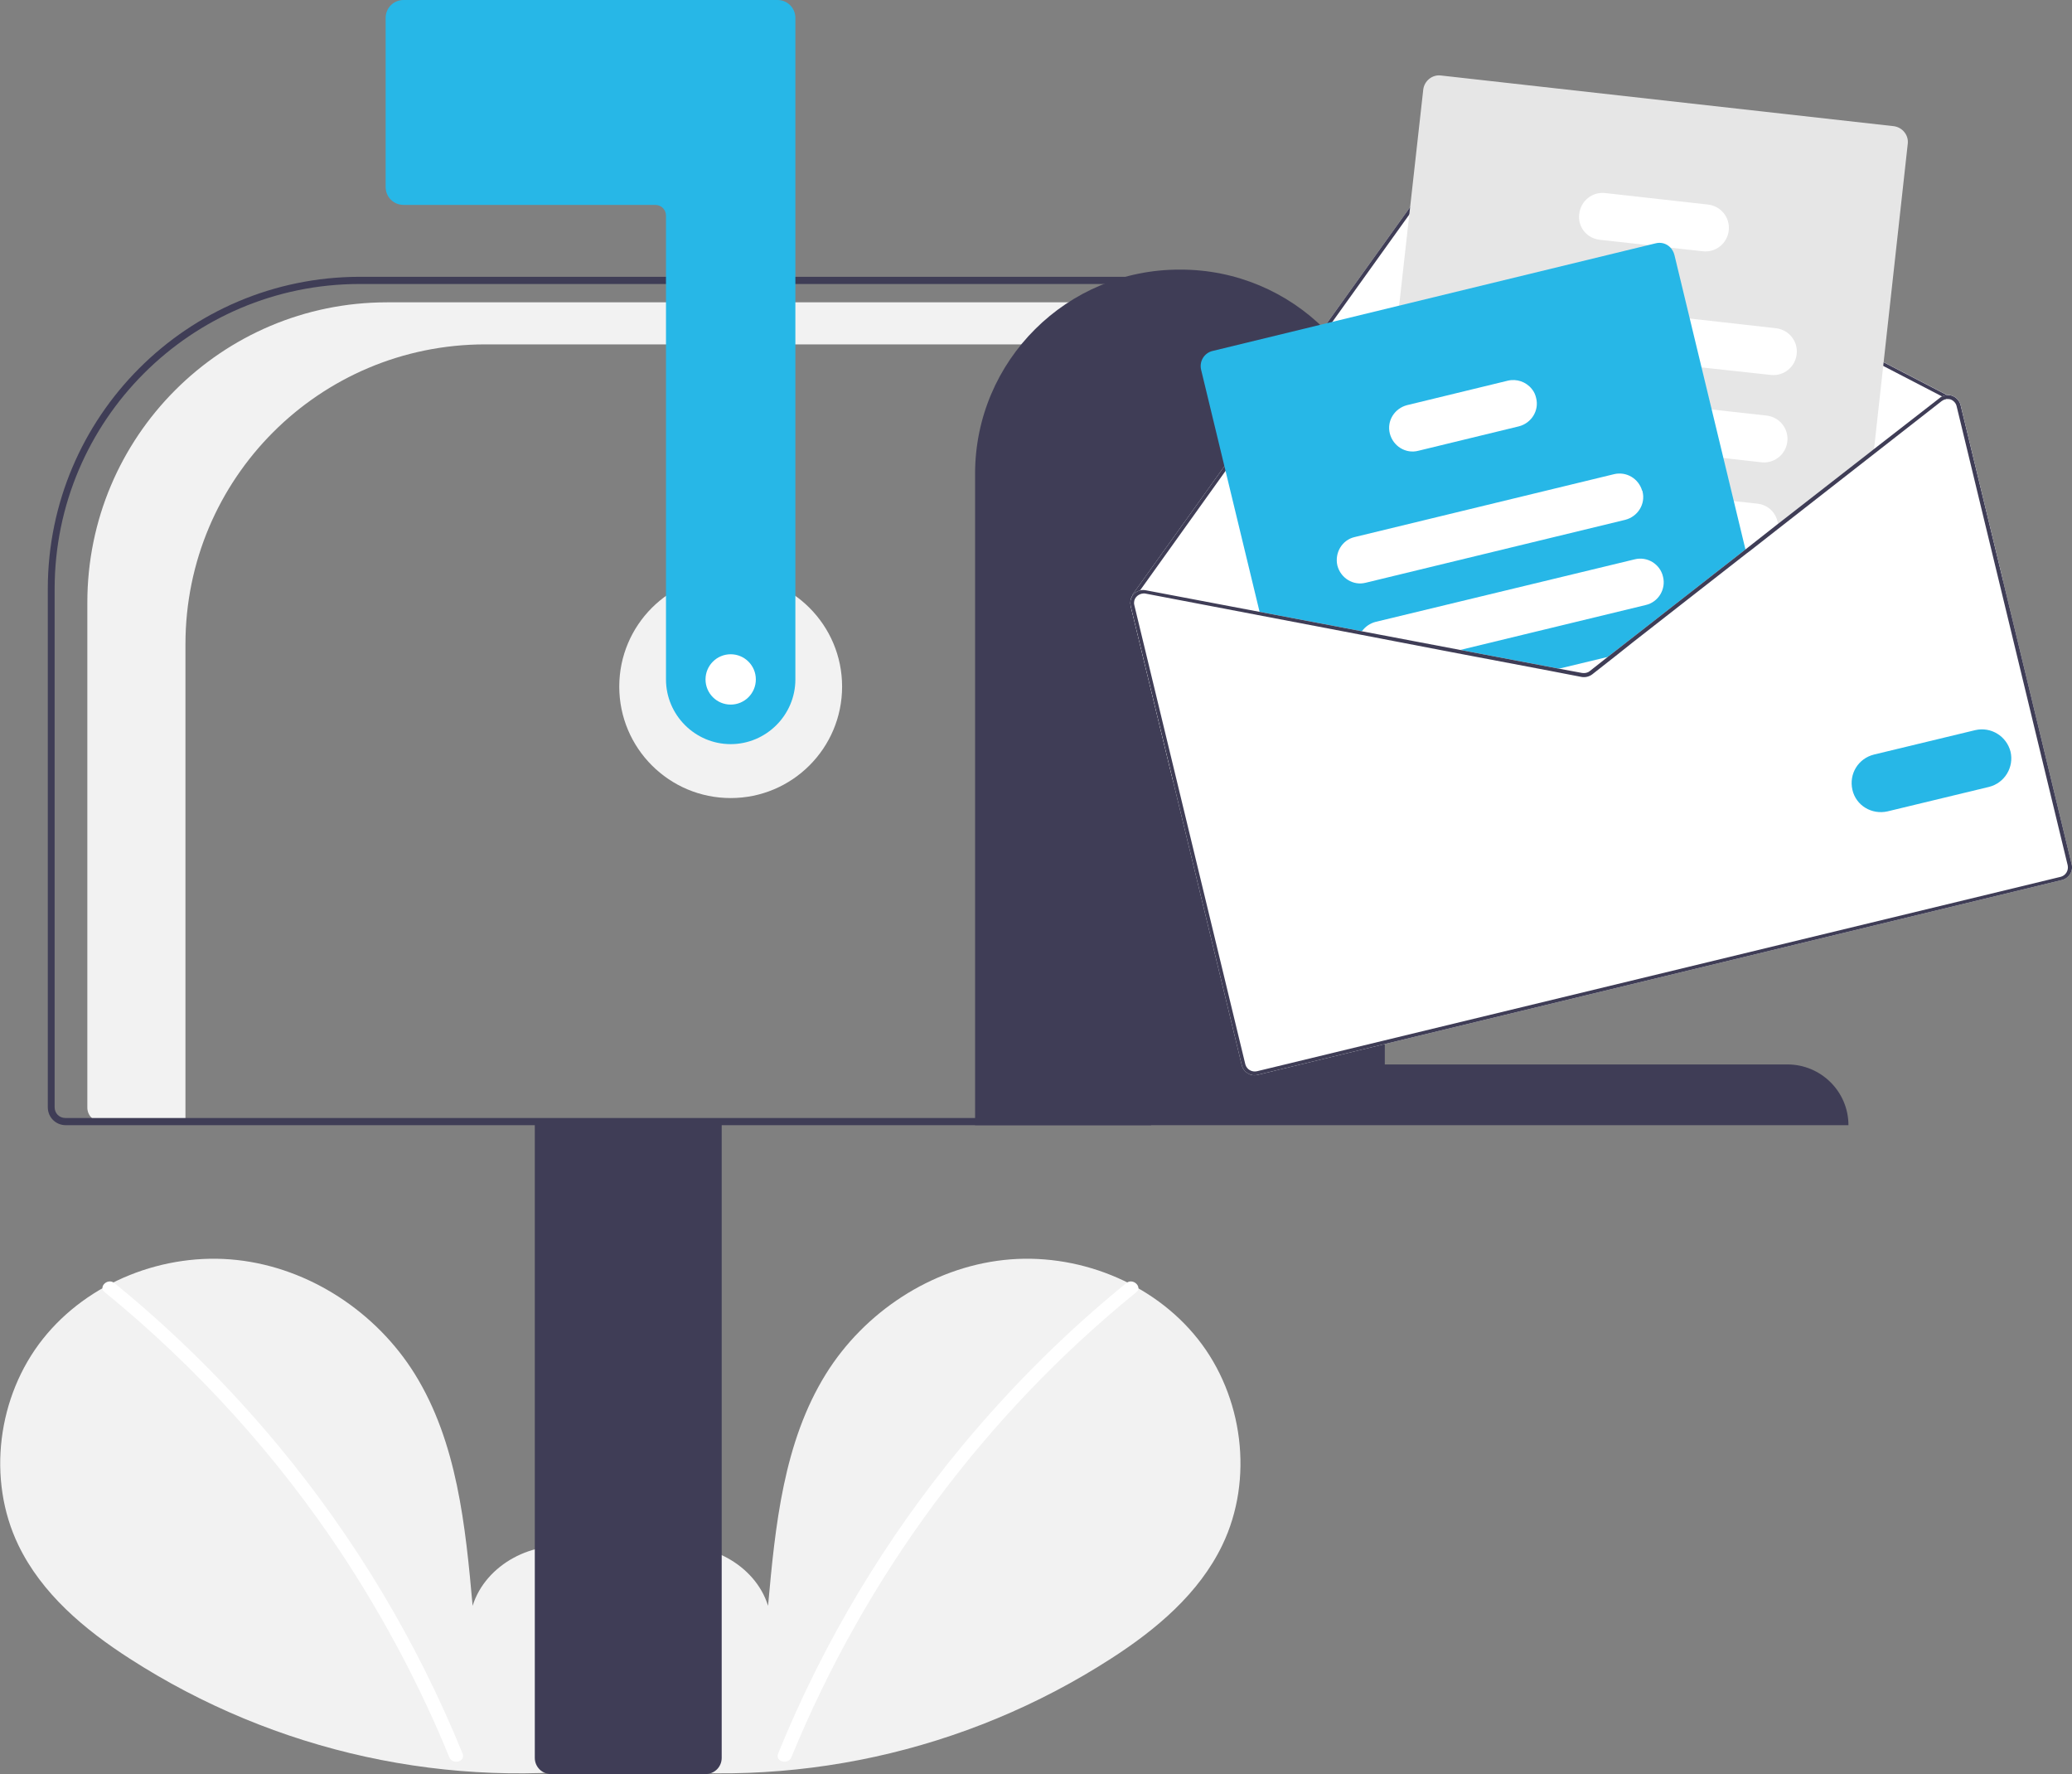
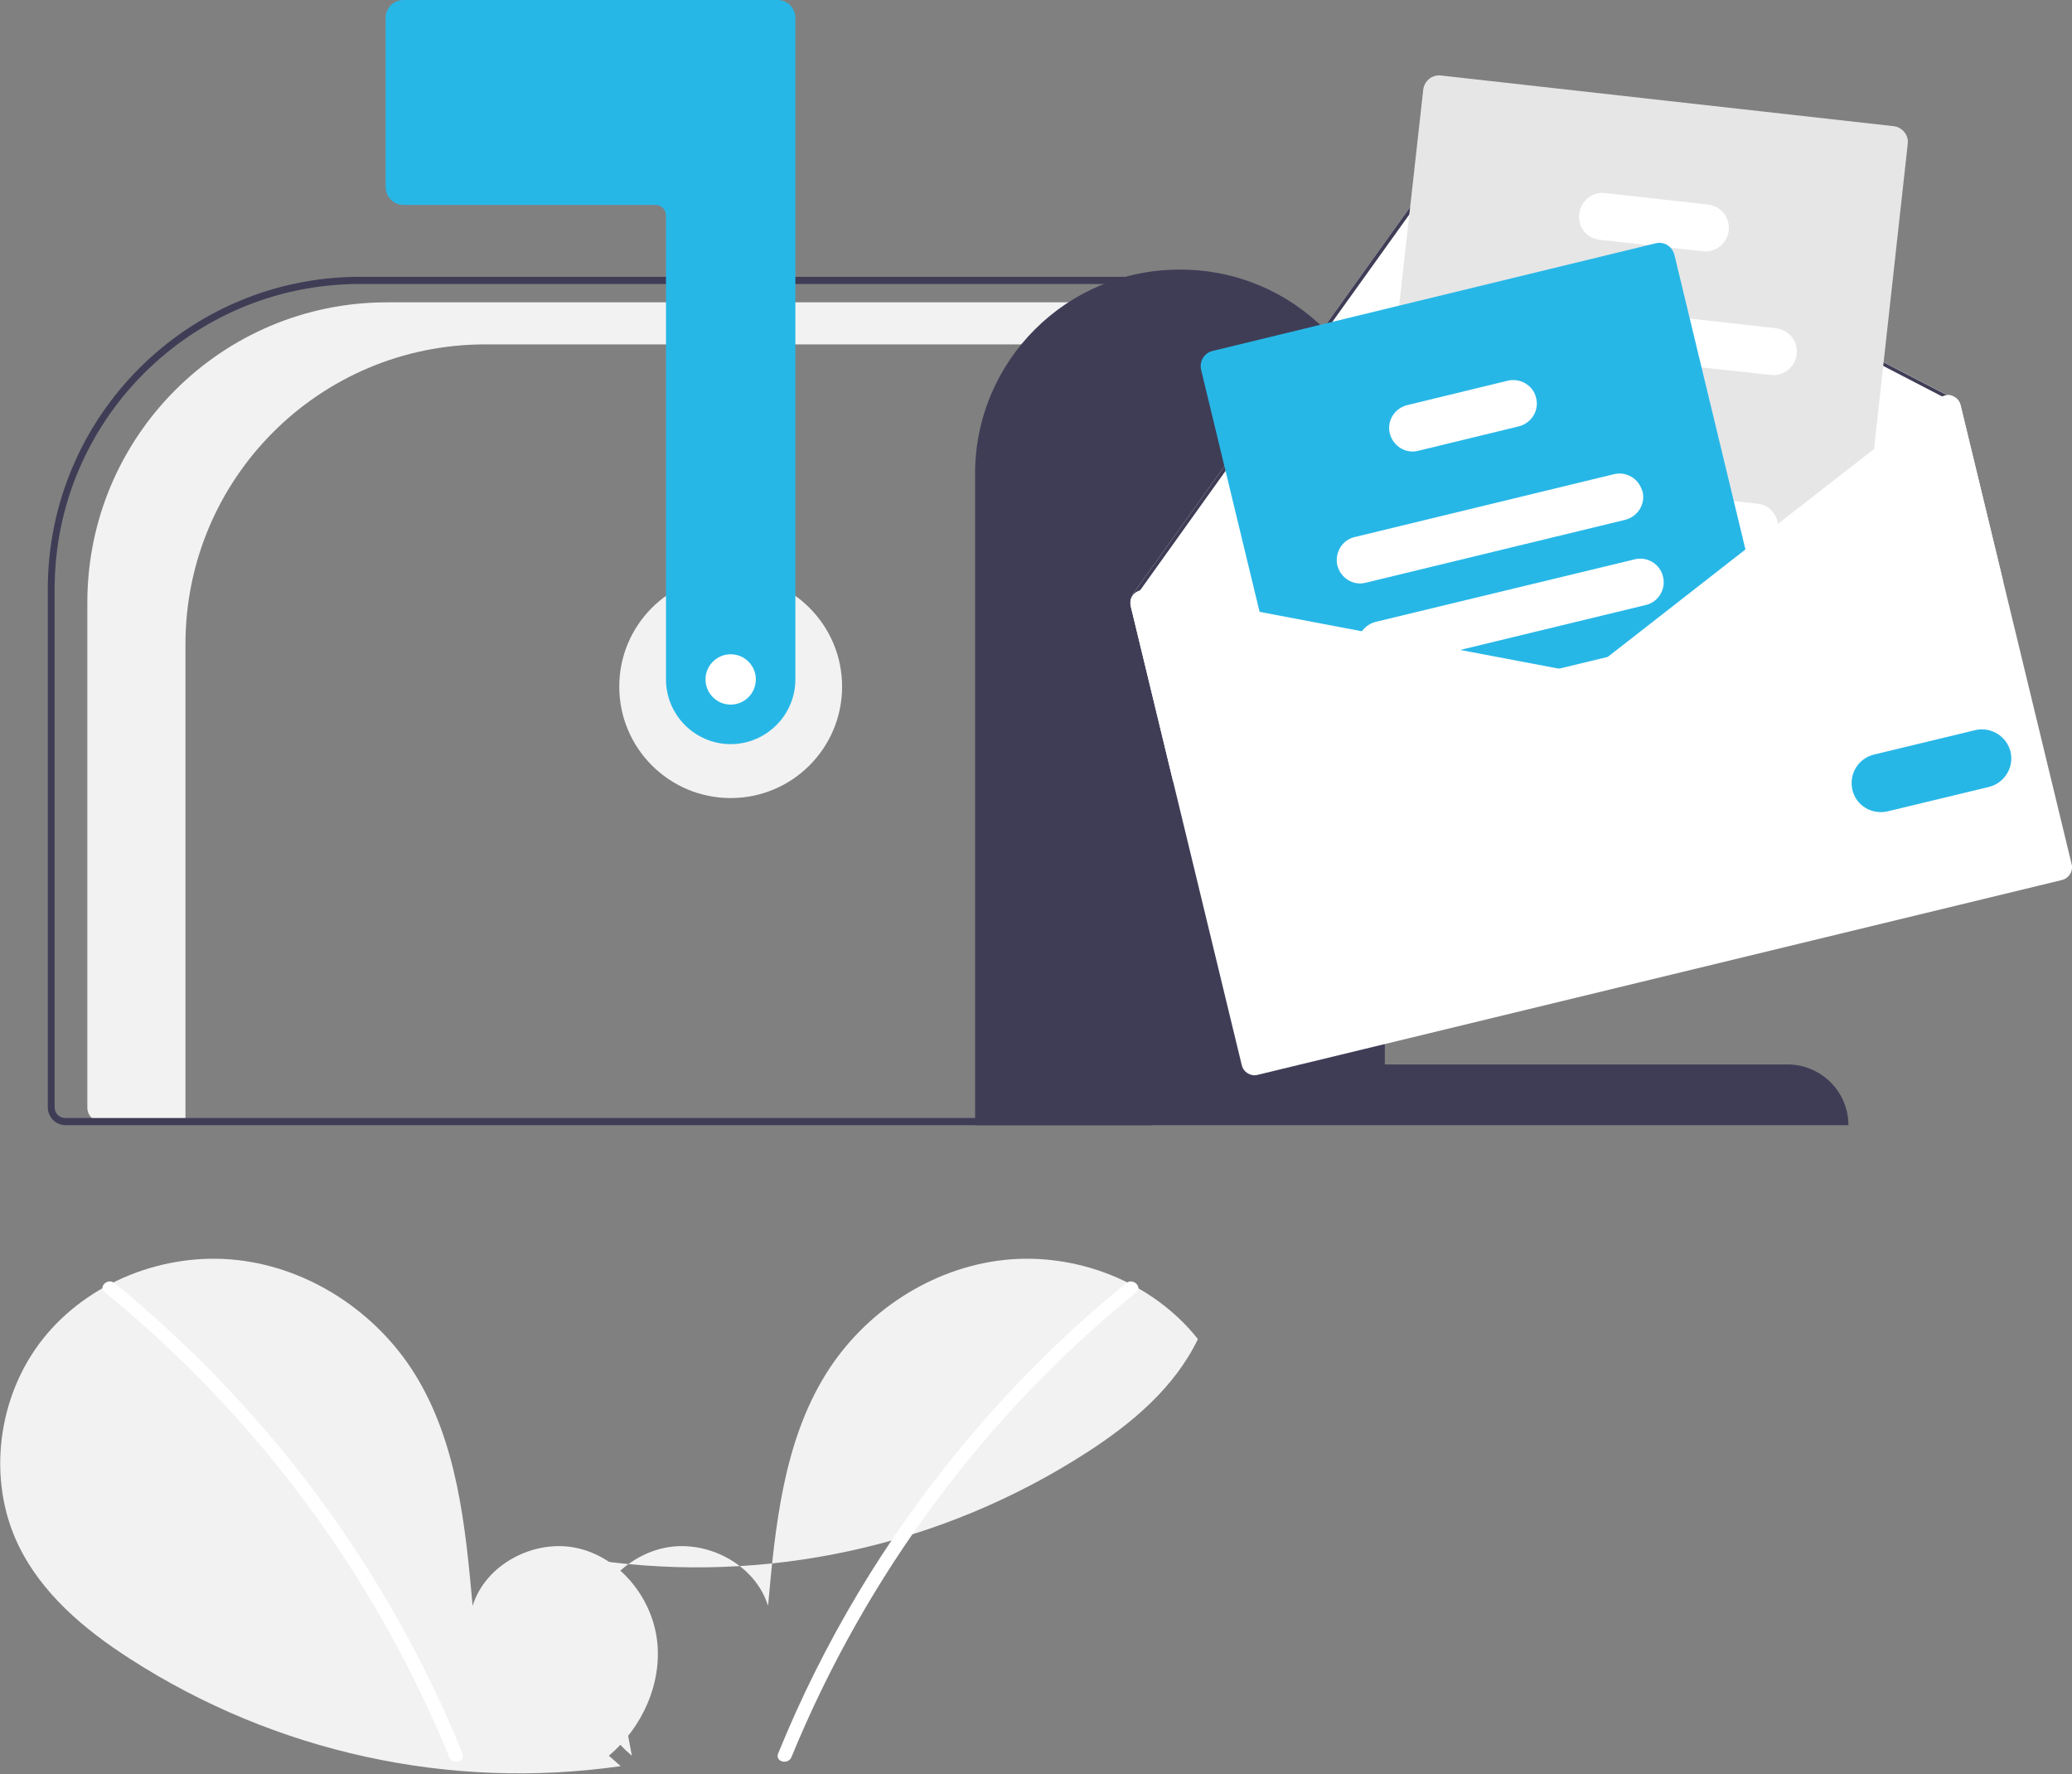
<svg xmlns="http://www.w3.org/2000/svg" version="1.1" id="a063a011-c7fd-495c-af8f-4b3f764f6bd6" x="0px" y="0px" viewBox="0 0 576.5 493.5" style="enable-background:new 0 0 576.5 493.5;" xml:space="preserve">
  <rect x="0" y="0" width="576.5" height="493.5" fill="#808080" stroke="none" />
  <style type="text/css">
	.st0{fill:#F2F2F2;}
	.st1{fill:#FFFFFF;}
	.st2{fill:#3F3D56;}
	.st3{fill:#27B7E7;}
	.st4{fill:#E6E6E6;}
</style>
  <path class="st0" d="M169.4,488.4c9.3-7.8,14.9-20.2,13.4-32.2s-10.6-23.1-22.4-25.6s-25.3,4.5-28.9,16.1  c-2-22.3-4.3-45.5-16.1-64.5c-10.7-17.2-29.3-29.5-49.5-31.7s-41.4,6.1-54,22s-15.6,39-6.8,57.3c6.5,13.5,18.4,23.5,31,31.6  c40.5,26.1,89,36.7,136.6,29.9" />
  <path class="st1" d="M31.8,356.9c16.6,13.5,31.9,28.7,45.6,45.2c21.4,25.8,38.7,54.7,51.3,85.7c0.9,2.3-2.8,3.2-3.7,1  c-8-19.6-18-38.4-29.6-56.1c-18.2-27.6-40.6-52.3-66.2-73.2C27.2,358.1,29.9,355.4,31.8,356.9z" />
-   <path class="st0" d="M175.8,488.4c-9.3-7.8-14.9-20.2-13.4-32.2s10.6-23.1,22.4-25.6s25.3,4.5,28.9,16.1c2-22.3,4.3-45.5,16.1-64.5  c10.7-17.2,29.3-29.5,49.5-31.7s41.4,6.1,54,22s15.6,39,6.8,57.3c-6.5,13.5-18.4,23.5-31,31.6c-40.5,26.1-89,36.7-136.6,29.9" />
+   <path class="st0" d="M175.8,488.4c-9.3-7.8-14.9-20.2-13.4-32.2s10.6-23.1,22.4-25.6s25.3,4.5,28.9,16.1c2-22.3,4.3-45.5,16.1-64.5  c10.7-17.2,29.3-29.5,49.5-31.7s41.4,6.1,54,22c-6.5,13.5-18.4,23.5-31,31.6c-40.5,26.1-89,36.7-136.6,29.9" />
  <path class="st1" d="M313.4,356.9c-16.6,13.5-31.9,28.7-45.6,45.2c-21.4,25.8-38.7,54.7-51.3,85.7c-0.9,2.3,2.8,3.2,3.7,1  c20.7-50.4,53.6-94.9,95.9-129.3C318,358.1,315.3,355.4,313.4,356.9L313.4,356.9z" />
  <circle class="st0" cx="203.3" cy="191" r="31" />
  <path class="st0" d="M107.7,84.1h213.6v11.7H135c-46.1,0-83.4,37.3-83.4,83.4c0,0,0,0,0,0V312H28.2c-2.2,0-3.9-1.7-3.9-3.9V167.6  C24.3,121.5,61.6,84.1,107.7,84.1C107.7,84.1,107.7,84.1,107.7,84.1z" />
-   <path class="st2" d="M148.8,489V311.5h52V489c0,2.5-2,4.5-4.5,4.5h-43C150.8,493.5,148.8,491.5,148.8,489z" />
  <path class="st2" d="M13.3,308V163.7c0.1-47.8,38.8-86.6,86.7-86.7h220.3v236h-302C15.5,313,13.3,310.8,13.3,308z M318.3,79H99.9  c-46.7,0.1-84.6,37.9-84.7,84.7V308c0,1.7,1.3,3,3,3h300V79z" />
  <path class="st3" d="M203.3,207c-9.9,0-18-8.1-18-18V60c0-1.7-1.3-3-3-3h-70c-2.8,0-5-2.2-5-5V5c0-2.8,2.2-5,5-5h104  c2.8,0,5,2.2,5,5v184C221.3,198.9,213.2,207,203.3,207z" />
  <path class="st2" d="M328.3,75L328.3,75c31.4-0.1,56.9,25.3,57,56.8v164.3h112c9.4,0,17,7.6,17,16.9h-243V131.8  C271.3,100.3,296.9,74.9,328.3,75z" />
  <path class="st1" d="M314.6,168.6l11.8,48.8l230.9-55.9l-11.8-48.8c-0.3-1.2-1.2-2.2-2.4-2.6c-0.4-0.2-0.9-0.2-1.3-0.2L408.3,40.8  c-1.6-0.8-3.6-0.4-4.7,1.1l-64.3,89.7l-24.2,33.8c-0.1,0.1-0.1,0.3-0.1,0.4C314.5,166.7,314.4,167.6,314.6,168.6z" />
  <path class="st2" d="M315,165.8c0,0.1,0.1,0.2,0.2,0.3c0.1,0.1,0.3,0.1,0.4,0.1c0.1,0,0.2-0.1,0.3-0.2l0.1-0.1l1.3-1.8l22.9-32  l64.3-89.7c0.8-1.1,2.2-1.4,3.3-0.8l132.4,68.6l1.2,0.6c0,0,0.1,0,0.1,0.1c0.1,0,0.2,0,0.3,0c0.1,0,0.2-0.1,0.3-0.2  c0.1-0.3,0-0.6-0.2-0.7c0,0,0,0,0,0l-0.2-0.1L408.3,40.8c-1.6-0.8-3.6-0.4-4.7,1.1l-64.3,89.7l-24.2,33.8  C315,165.5,315,165.7,315,165.8z" />
  <path class="st4" d="M384.4,170.8l5.1,0.6l38.1,4.2l25.3,2.8l1.5,0.2l31.6-24.6l1.2-0.9l7.5-5.8l26.5-20.7l0.2-1.5l9.4-85.1  c0.3-2.4-1.5-4.6-3.9-4.9L400.9,21c-2.4-0.3-4.6,1.5-4.9,3.9l-6.7,60l-3.7,33.3l-3.3,29.8l-1.5,13.8l-0.4,4  C380.2,168.3,381.9,170.5,384.4,170.8z" />
  <path class="st1" d="M418.9,96.2l54.5,6l19.3,2.1c3.6,0.4,6.8-2.2,7.2-5.8s-2.2-6.8-5.8-7.2l0,0l-24-2.7l-49.8-5.5  c-3.6-0.4-6.8,2.2-7.2,5.8C412.8,92.6,415.4,95.8,418.9,96.2z" />
-   <path class="st1" d="M415.8,120.3c0.1,0,0.3,0.1,0.4,0.1l63.3,7l10.6,1.2c3.6,0.4,6.8-2.2,7.2-5.8c0.4-3.6-2.2-6.8-5.8-7.2l0,0  l-15.3-1.7l-50.1-5.6l-8.4-0.9c-3.6-0.4-6.8,2.2-7.2,5.8C410.1,116.6,412.4,119.7,415.8,120.3L415.8,120.3z" />
  <path class="st1" d="M408.7,141.7c1.1,1.7,2.9,2.9,4.9,3.1l25.9,2.9l46.2,5.1l0,0l1.5,0.2l7.5-5.8c0-0.4,0-0.9,0-1.3  c-0.3-3.1-2.7-5.5-5.8-5.8l-6.4-0.7l-25.5-2.8l-18.3-2l-23.7-2.6c-3.6-0.4-6.8,2.2-7.2,5.8C407.6,139,407.9,140.5,408.7,141.7  L408.7,141.7z" />
  <path class="st1" d="M445.1,66.7l13.6,1.5l6,0.7l9.1,1c3.6,0.4,6.8-2.2,7.2-5.8c0.4-3.6-2.2-6.8-5.8-7.2l0,0l-28.6-3.2  c-3.6-0.4-6.8,2.2-7.2,5.8C438.9,63.1,441.5,66.3,445.1,66.7L445.1,66.7L445.1,66.7z" />
  <path class="st3" d="M334.2,102.9l16.5,68.3l27.6,5.2l25.5,4.9l27.4,5.2l8.8,1.7c1,0.2,2.1-0.1,2.9-0.7l7-5.5l4.4-3.5l31.6-24.6  L465.9,71c-0.2-0.8-0.6-1.6-1.2-2.2c-1.1-1.1-2.6-1.5-4.1-1.1L337.5,97.6C335.1,98.1,333.6,100.5,334.2,102.9z" />
  <path class="st1" d="M372.1,157.3c0.9,3.5,4.4,5.7,7.9,4.8l72.2-17.5c3.5-0.9,5.7-4.4,4.8-7.9c0-0.1,0-0.2-0.1-0.2  c-1-3.4-4.4-5.4-7.8-4.6l-72.2,17.5C373.4,150.2,371.3,153.8,372.1,157.3z" />
  <path class="st1" d="M378.3,176.5l25.5,4.9l54.1-13.1c3.5-0.8,5.7-4.4,4.8-7.9c-0.8-3.5-4.4-5.7-7.9-4.8L382.7,173  c-1.5,0.4-2.8,1.3-3.7,2.5C378.7,175.8,378.5,176.2,378.3,176.5z" />
  <path class="st1" d="M431.3,186.6l8.8,1.7c1,0.2,2.1-0.1,2.9-0.7l7-5.5L431.3,186.6z" />
  <path class="st1" d="M386.7,120.6c0.9,3.5,4.4,5.7,7.9,4.8l28-6.8c3.5-0.9,5.7-4.4,4.8-7.9c-0.2-0.9-0.6-1.8-1.2-2.5  c-1.6-2-4.2-2.9-6.7-2.3l-28,6.8C388,113.6,385.8,117.1,386.7,120.6L386.7,120.6z" />
  <path class="st1" d="M403.9,181.4l27.4,5.2l8.8,1.7c1,0.2,2.1-0.1,2.9-0.7l7-5.5l-2.5,0.6l-5.2,4.1c-0.6,0.5-1.4,0.6-2.1,0.5  l-6.5-1.2l-27.4-5.2L403.9,181.4z M485.7,152.8l0.3,1.1l1.2-0.9L485.7,152.8z M403.9,181.4l27.4,5.2l8.8,1.7c1,0.2,2.1-0.1,2.9-0.7  l7-5.5l-2.5,0.6l-5.2,4.1c-0.6,0.5-1.4,0.6-2.1,0.5l-6.5-1.2l-27.4-5.2L403.9,181.4z M403.9,181.4l27.4,5.2l8.8,1.7  c1,0.2,2.1-0.1,2.9-0.7l7-5.5l-2.5,0.6l-5.2,4.1c-0.6,0.5-1.4,0.6-2.1,0.5l-6.5-1.2l-27.4-5.2L403.9,181.4z M314.6,168.6l30.9,127.7  c0.5,2,2.5,3.2,4.4,2.7l223.8-54.2c2-0.5,3.2-2.5,2.7-4.4l-30.9-127.7c-0.3-1.2-1.2-2.2-2.4-2.6c-0.4-0.2-0.9-0.2-1.3-0.2  c-0.5,0-1,0.2-1.5,0.4c-0.2,0.1-0.4,0.2-0.6,0.4L521.3,125l-26.7,20.8l-8.9,7l0,0l0,0l-32.8,25.6l-5.4,4.2l-5.2,4.1  c-0.6,0.5-1.4,0.6-2.1,0.5l-6.5-1.2l-27.4-5.2l-27.4-5.2l-60.1-11.4c-0.5-0.1-1-0.1-1.5,0c-0.7,0.2-1.3,0.5-1.8,1  c-0.2,0.2-0.4,0.4-0.5,0.7C314.5,166.7,314.4,167.6,314.6,168.6L314.6,168.6z M403.9,181.4l27.4,5.2l8.8,1.7c1,0.2,2.1-0.1,2.9-0.7  l7-5.5l-2.5,0.6l-5.2,4.1c-0.6,0.5-1.4,0.6-2.1,0.5l-6.5-1.2l-27.4-5.2L403.9,181.4z M403.9,181.4l27.4,5.2l8.8,1.7  c1,0.2,2.1-0.1,2.9-0.7l7-5.5l-2.5,0.6l-5.2,4.1c-0.6,0.5-1.4,0.6-2.1,0.5l-6.5-1.2l-27.4-5.2L403.9,181.4z M403.9,181.4l27.4,5.2  l8.8,1.7c1,0.2,2.1-0.1,2.9-0.7l7-5.5l-2.5,0.6l-5.2,4.1c-0.6,0.5-1.4,0.6-2.1,0.5l-6.5-1.2l-27.4-5.2L403.9,181.4z" />
-   <path class="st2" d="M403.9,181.4l27.4,5.2l8.8,1.7c1,0.2,2.1-0.1,2.9-0.7l7-5.5l-2.5,0.6l-5.2,4.1c-0.6,0.5-1.4,0.6-2.1,0.5  l-6.5-1.2l-27.4-5.2L403.9,181.4z M485.7,152.8l0.3,1.1l1.2-0.9L485.7,152.8z M403.9,181.4l27.4,5.2l8.8,1.7c1,0.2,2.1-0.1,2.9-0.7  l7-5.5l-2.5,0.6l-5.2,4.1c-0.6,0.5-1.4,0.6-2.1,0.5l-6.5-1.2l-27.4-5.2L403.9,181.4z M403.9,181.4l27.4,5.2l8.8,1.7  c1,0.2,2.1-0.1,2.9-0.7l7-5.5l-2.5,0.6l-5.2,4.1c-0.6,0.5-1.4,0.6-2.1,0.5l-6.5-1.2l-27.4-5.2L403.9,181.4z M316,165.9l0.1,0.1  c0,0,0.1-0.1,0.1-0.1c0.6-0.6,1.5-0.9,2.4-0.8l59.7,11.4l25.5,4.9l27.4,5.2l8.8,1.7c1,0.2,2.1-0.1,2.9-0.7l7-5.5l-2.5,0.6l-5.2,4.1  c-0.6,0.5-1.4,0.6-2.1,0.5l-6.5-1.2l-27.4-5.2l-27.4-5.2l-60.1-11.4c-0.5-0.1-1-0.1-1.5,0L316,165.9z M314.6,168.6l30.9,127.7  c0.5,2,2.5,3.2,4.4,2.7l223.8-54.2c2-0.5,3.2-2.5,2.7-4.4l-30.9-127.7c-0.3-1.2-1.2-2.2-2.4-2.6c-0.4-0.2-0.9-0.2-1.3-0.2  c-0.5,0-1,0.2-1.5,0.4c-0.2,0.1-0.4,0.2-0.6,0.4L521.3,125l-26.7,20.8l-8.9,7l0,0l0,0l-32.8,25.6l-5.4,4.2l-5.2,4.1  c-0.6,0.5-1.4,0.6-2.1,0.5l-6.5-1.2l-27.4-5.2l-27.4-5.2l-60.1-11.4c-0.5-0.1-1-0.1-1.5,0c-0.7,0.2-1.3,0.5-1.8,1  c-0.2,0.2-0.4,0.4-0.5,0.7C314.5,166.7,314.4,167.6,314.6,168.6L314.6,168.6z M315.6,168.3c-0.2-0.8,0-1.6,0.5-2.2  c0,0,0.1-0.1,0.1-0.1c0,0,0.1-0.1,0.1-0.1c0.6-0.6,1.5-0.9,2.4-0.8l59.7,11.4l25.5,4.9l27.4,5.2l8.8,1.7c1,0.2,2.1-0.1,2.9-0.7  l7-5.5l4.4-3.5l31.5-24.6l1.2-0.9l7.4-5.8l26.5-20.7l19.2-15c0.3-0.2,0.6-0.4,1-0.5c0.1,0,0.2,0,0.3-0.1c0.1,0,0.2,0,0.3,0  c0.3,0,0.6,0,0.9,0.1c0.8,0.3,1.5,1,1.7,1.9l30.9,127.7c0.3,1.4-0.5,2.8-1.9,3.2c0,0,0,0,0,0L349.7,298c-1.4,0.3-2.8-0.5-3.2-1.9  L315.6,168.3z M403.9,181.4l27.4,5.2l8.8,1.7c1,0.2,2.1-0.1,2.9-0.7l7-5.5l-2.5,0.6l-5.2,4.1c-0.6,0.5-1.4,0.6-2.1,0.5l-6.5-1.2  l-27.4-5.2L403.9,181.4z M403.9,181.4l27.4,5.2l8.8,1.7c1,0.2,2.1-0.1,2.9-0.7l7-5.5l-2.5,0.6l-5.2,4.1c-0.6,0.5-1.4,0.6-2.1,0.5  l-6.5-1.2l-27.4-5.2L403.9,181.4z M403.9,181.4l27.4,5.2l8.8,1.7c1,0.2,2.1-0.1,2.9-0.7l7-5.5l-2.5,0.6l-5.2,4.1  c-0.6,0.5-1.4,0.6-2.1,0.5l-6.5-1.2l-27.4-5.2L403.9,181.4z" />
  <path class="st3" d="M515.4,219.7c-1-4.4,1.6-8.7,6-9.8l28.2-6.8c4.4-1,8.7,1.7,9.8,6c1,4.3-1.6,8.7-6,9.8l-28.2,6.8  C520.8,226.7,516.4,224.1,515.4,219.7z" />
  <circle class="st1" cx="203.3" cy="189" r="7" />
</svg>